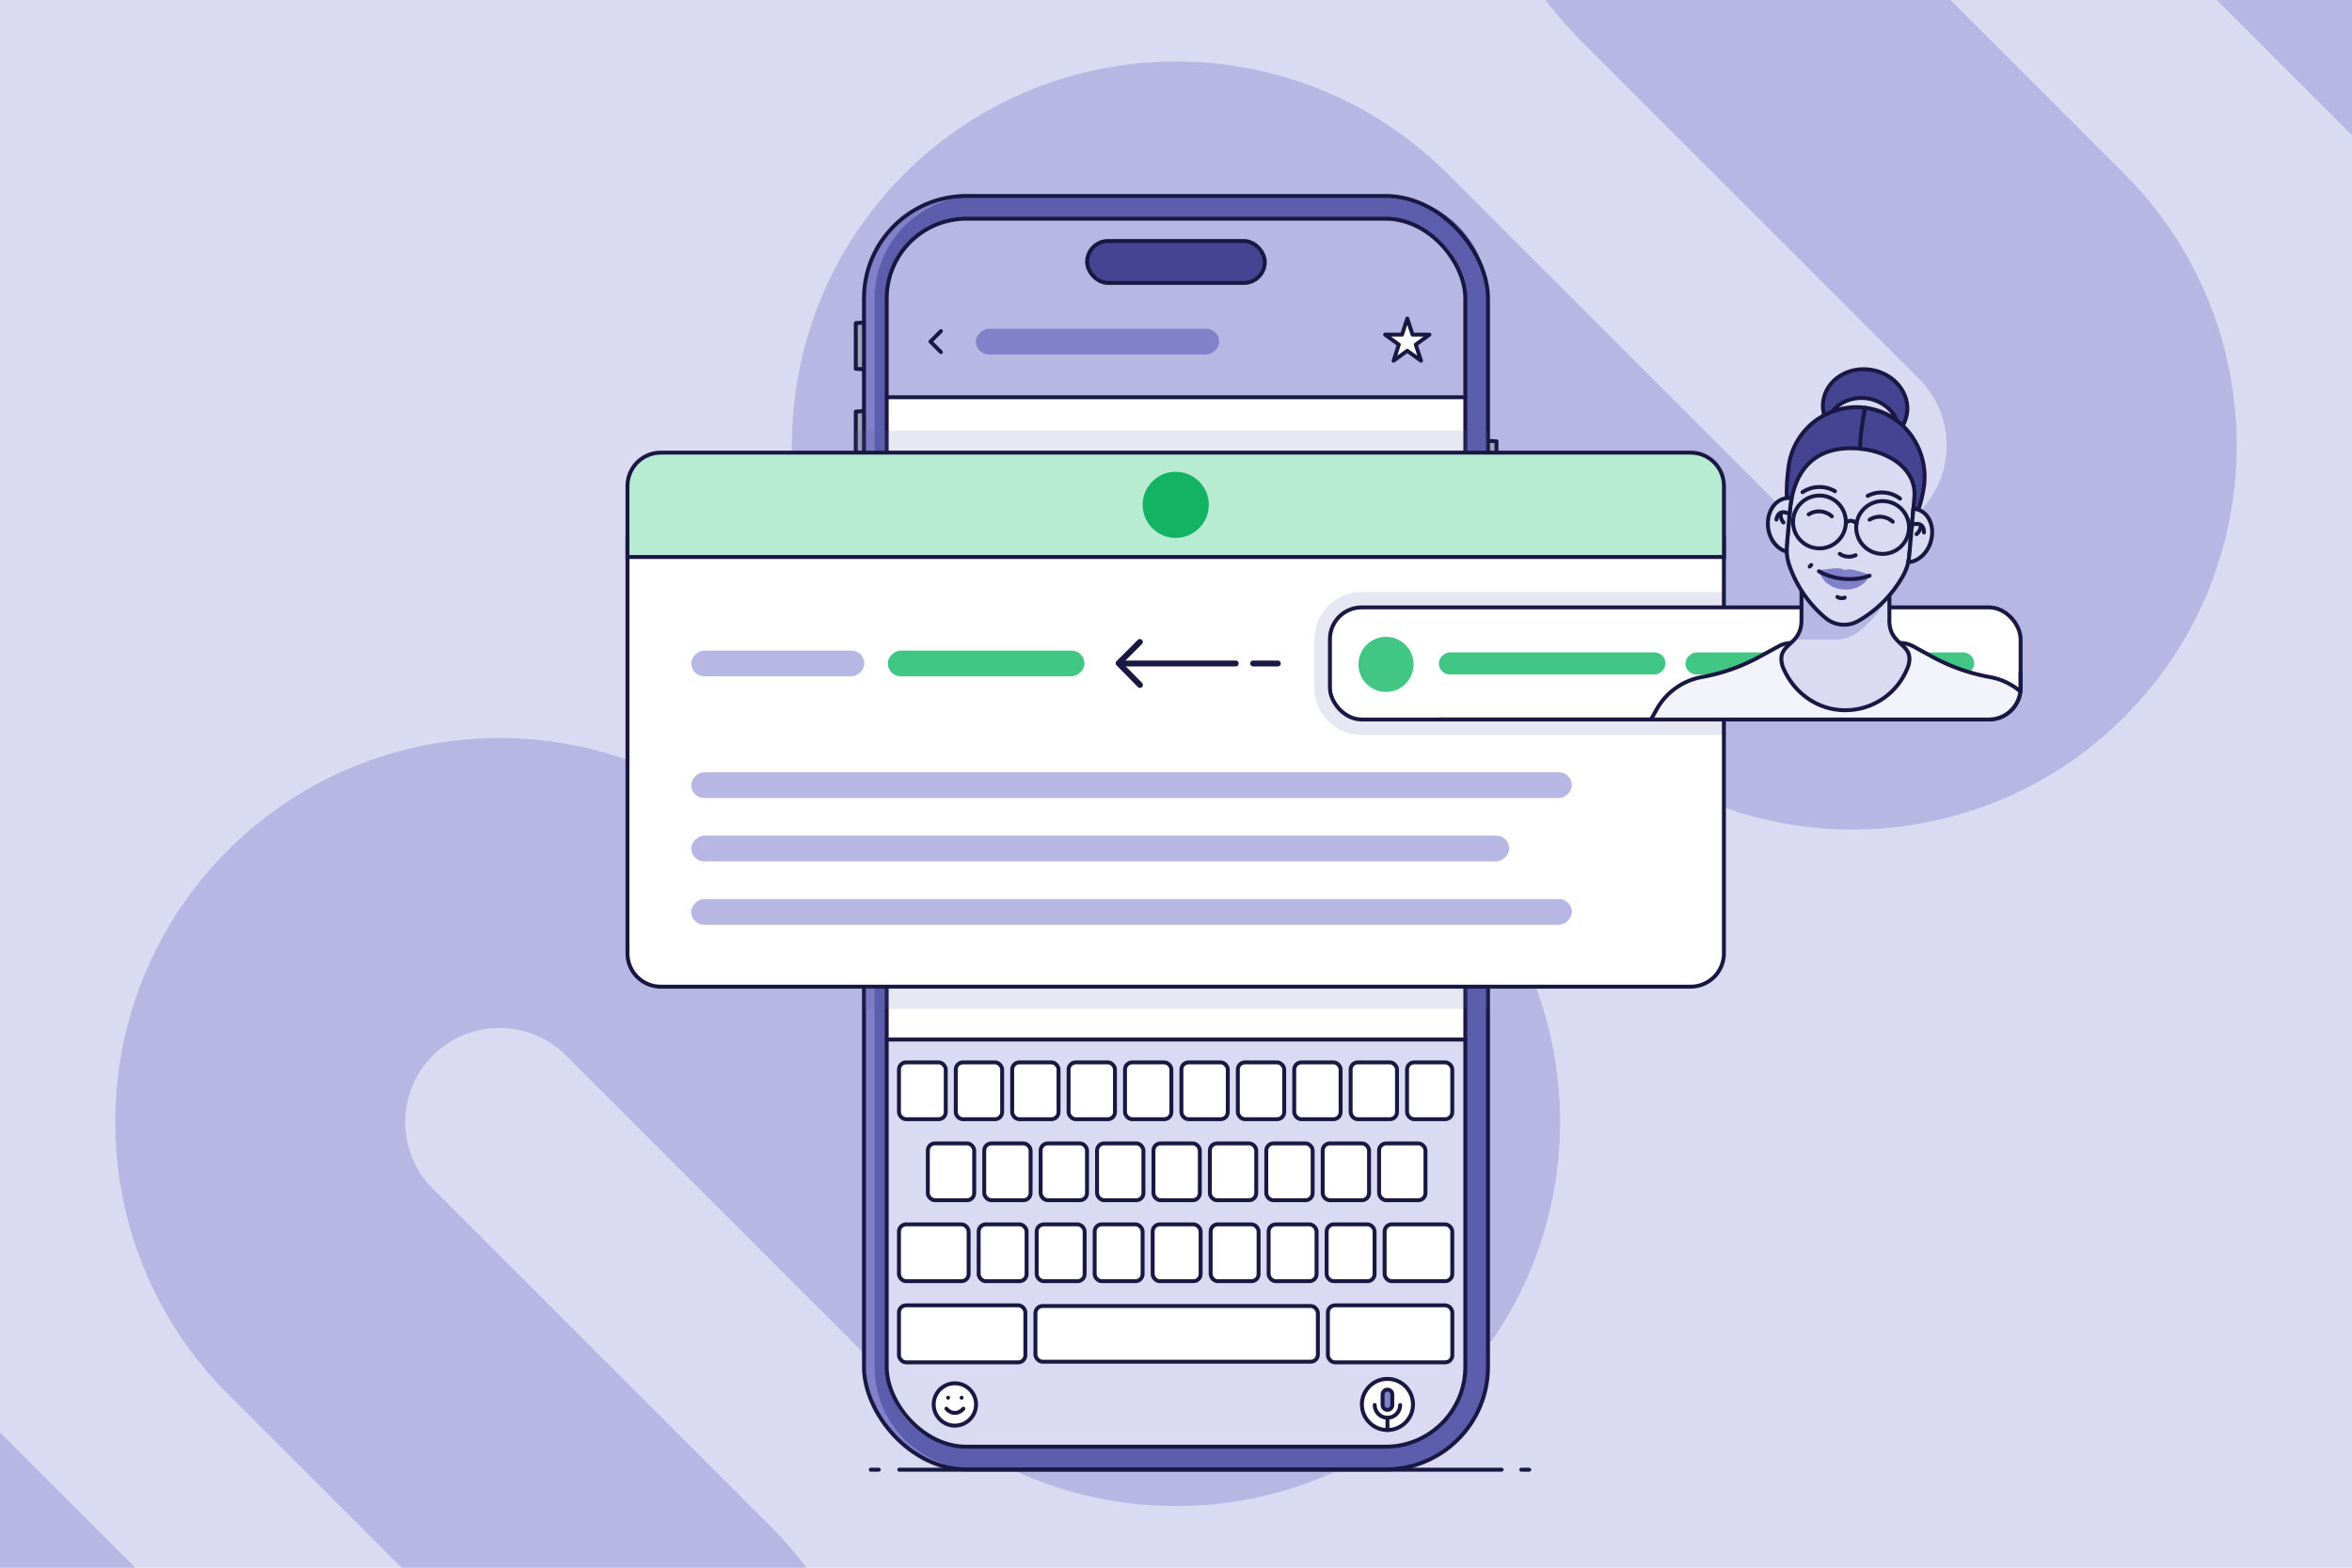
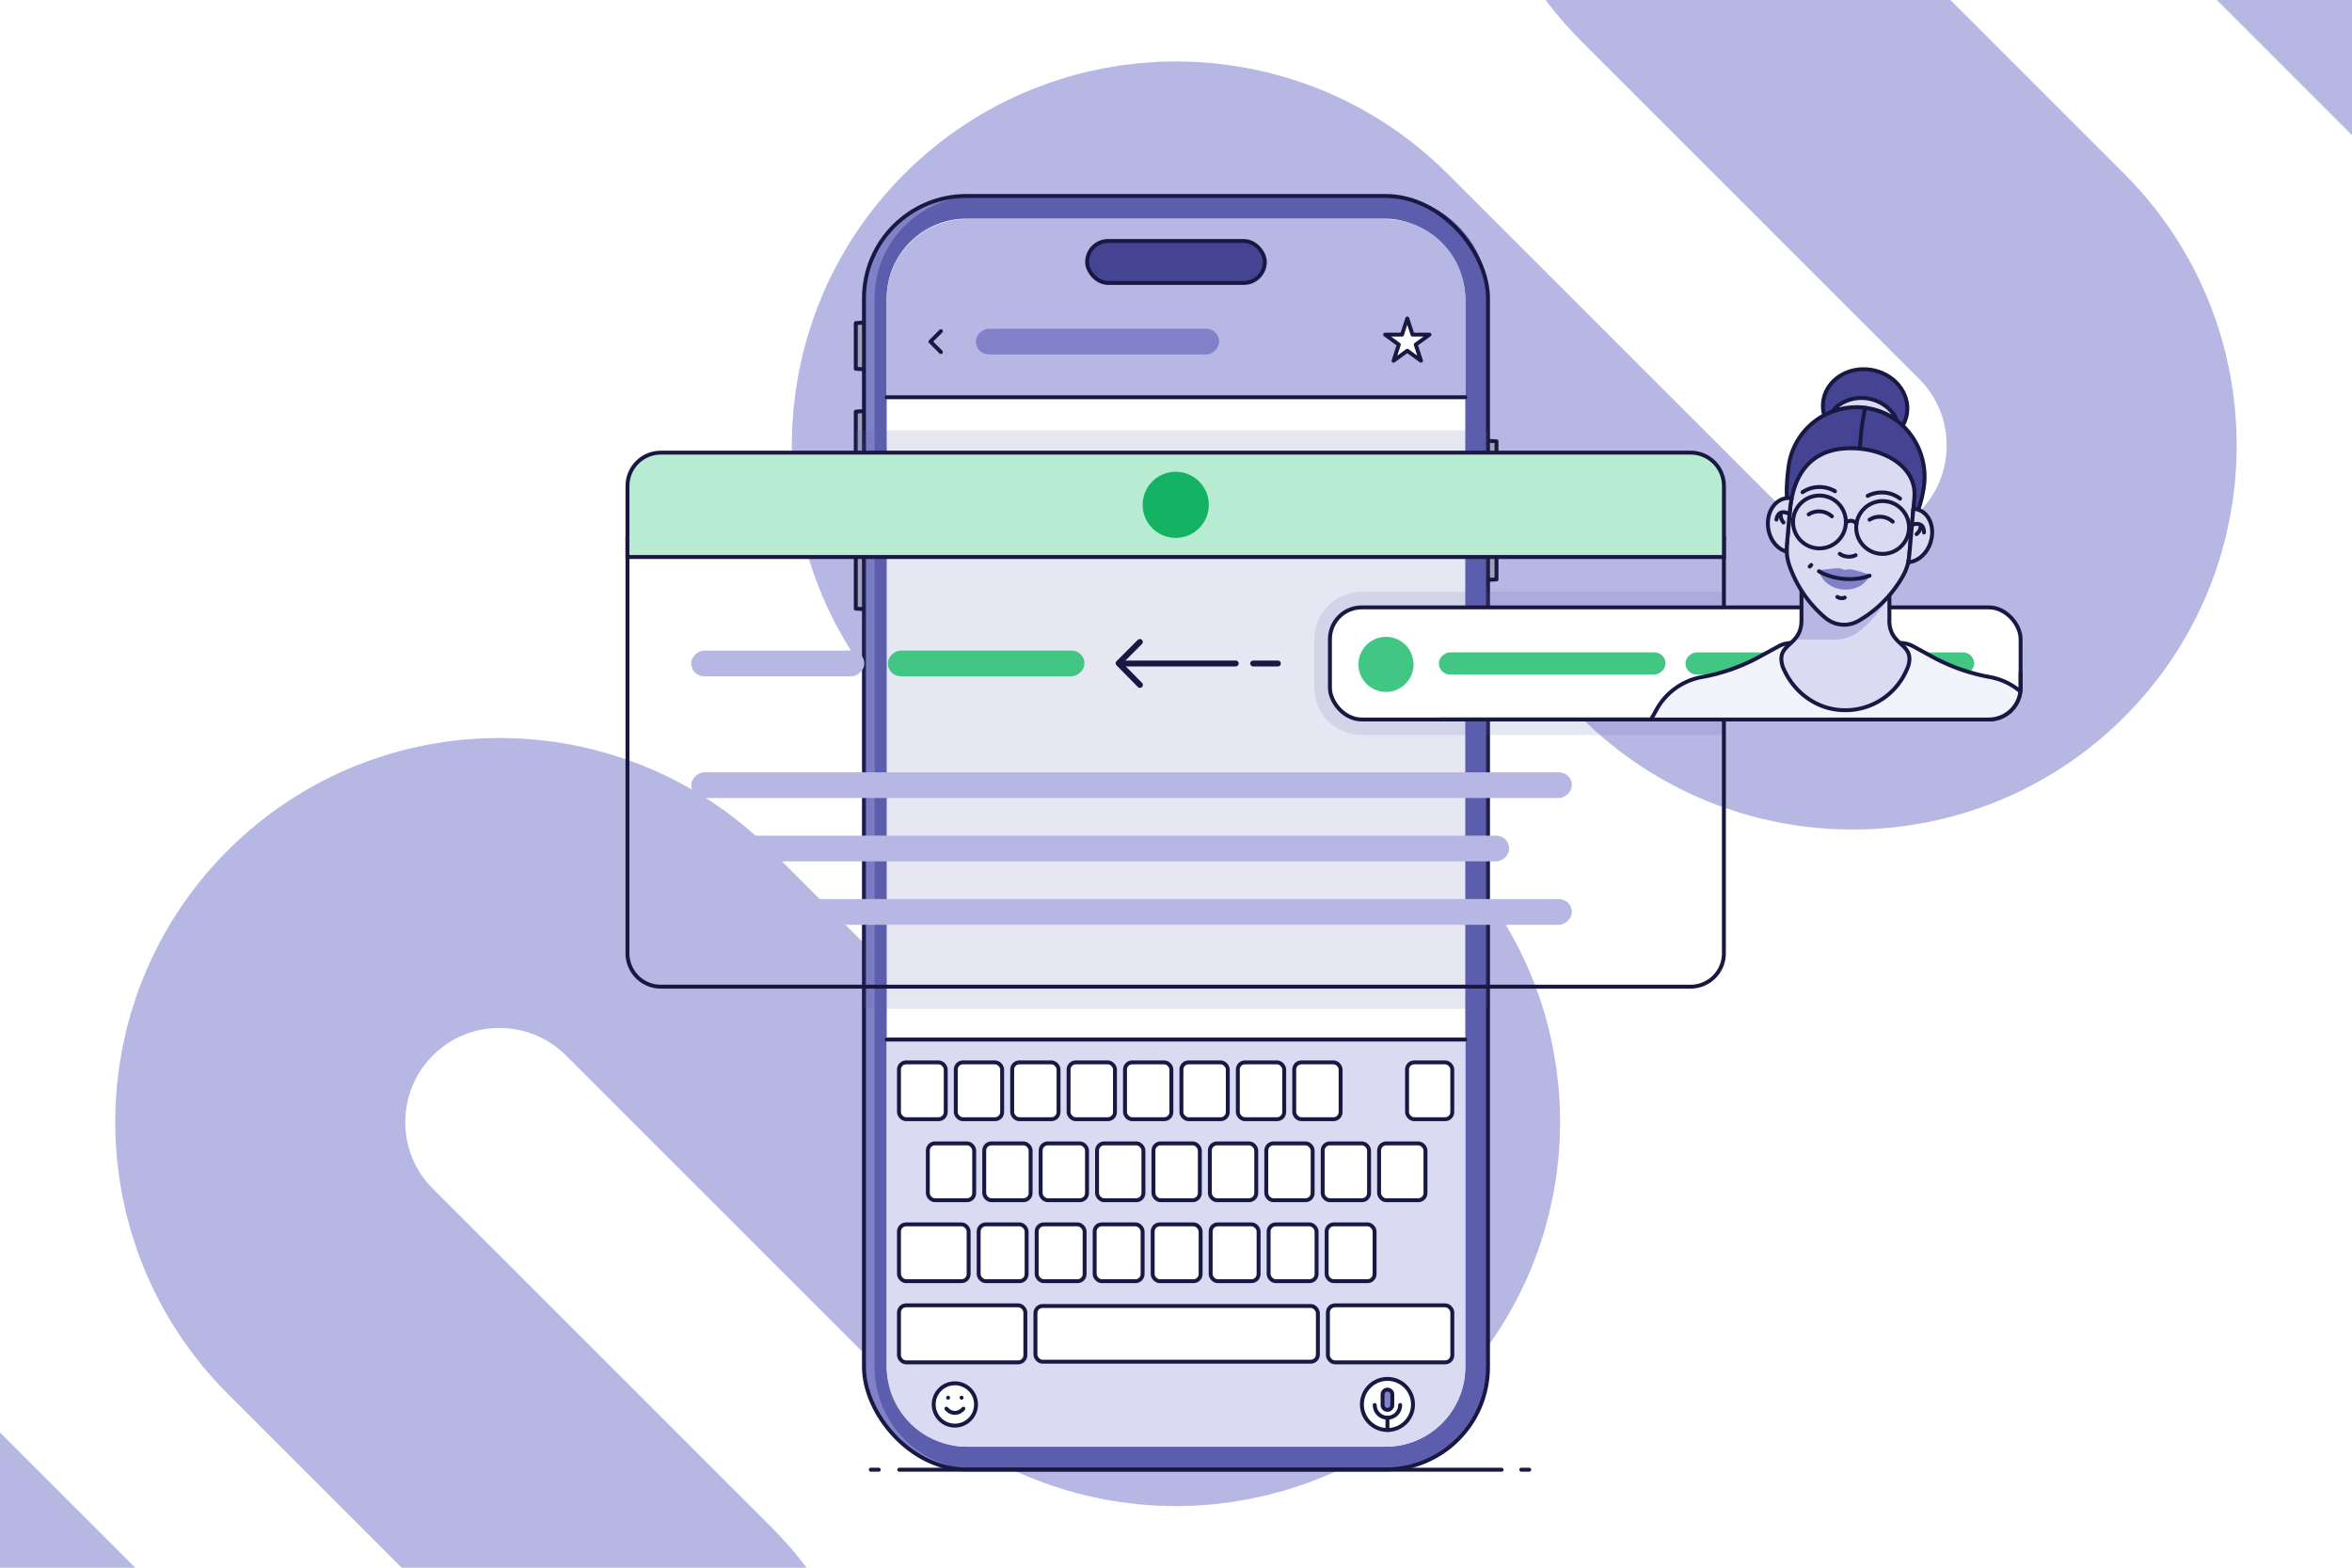
<svg xmlns="http://www.w3.org/2000/svg" viewBox="0 0 600 400">
  <defs>
    <clipPath id="a">
      <path fill="none" stroke-width="0" d="M-4-4h608v408H-4z" />
    </clipPath>
    <clipPath id="b">
      <path fill="none" stroke-width="0" d="M418.69 88.89h96.77v86.61c0 4.46-3.62 8.08-8.08 8.08h-88.69V88.89z" />
    </clipPath>
  </defs>
-   <path fill="#dadaf2" d="M-4-4h608v408H-4z" />
+   <path fill="#dadaf2" d="M-4-4v408H-4z" />
  <g clip-path="url(#a)">
    <path fill="none" stroke="#b7b7e4" stroke-miterlimit="10" stroke-width="74" d="M-45.21 372.61 84.22 502.04c23.83 23.83 62.46 23.83 86.3 0 23.84-23.83 23.84-62.47 0-86.31l-86.26-86.26c-23.83-23.83-23.83-62.48 0-86.31 23.83-23.83 62.47-23.82 86.3 0l86.26 86.26c23.83 23.83 62.46 23.83 86.3 0 23.84-23.83 23.84-62.48 0-86.31l-86.26-86.26c-23.83-23.83-23.83-62.48 0-86.31 23.83-23.83 62.47-23.82 86.3 0l86.26 86.26c23.83 23.83 62.46 23.83 86.3 0 23.84-23.83 23.84-62.48 0-86.31l-86.23-86.23c-23.83-23.83-23.83-62.48 0-86.31 23.83-23.83 62.47-23.82 86.3 0L645.21 27.37" />
  </g>
  <path fill="#9fa2b9" stroke="#181843" stroke-linecap="round" stroke-linejoin="round" d="M218.31 94.09V82.44l2.74-.19v12.03l-2.74-.19zm0 32.76v-21.82l2.74-.19v22.19l-2.74-.18zm0 28.44v-21.8l2.74-.2v22.18l-2.74-.18zm163.45-42.69v35.23l-3.21.19v-35.6l3.21.18z" />
  <rect width="159.19" height="324.93" x="220.4" y="50" fill="#8181c9" rx="26.15" ry="26.15" />
  <path fill="#5d5dae" d="M353.52 374.93H249.19c-14.4 0-26.08-11.71-26.08-26.15V76.15c0-14.44 11.67-26.15 26.08-26.15h104.33c14.4 0 26.08 11.71 26.08 26.15v272.63c0 14.44-11.67 26.15-26.08 26.15z" />
  <rect width="159.19" height="324.93" x="220.4" y="50" fill="none" stroke="#181843" stroke-linecap="round" stroke-linejoin="round" rx="26.15" ry="26.15" />
  <rect width="147.6" height="313.33" x="226.2" y="55.8" fill="#fff" rx="20.35" ry="20.35" />
  <path fill="#dadaf2" d="M246.56 369.13c-11.22 0-20.36-9.13-20.36-20.36v-83.53h147.6v83.53c0 11.22-9.13 20.36-20.36 20.36H246.56z" />
  <path fill="none" stroke="#181843" stroke-linecap="round" stroke-linejoin="round" d="M226.2 265.24h147.59" />
  <g stroke="#181843" stroke-linecap="round" stroke-linejoin="round">
    <path fill="#fff" d="M243.59 363.75c2.98 0 5.4-2.42 5.4-5.4s-2.42-5.4-5.4-5.4-5.4 2.42-5.4 5.4 2.42 5.4 5.4 5.4z" />
    <path fill="none" d="M241.43 359.43s.81 1.08 2.16 1.08 2.16-1.08 2.16-1.08m-3.88-2.8h0m3.44 0h0" />
  </g>
  <rect width="11.93" height="14.5" x="229.33" y="271.07" fill="#fff" stroke="#181843" stroke-linecap="round" stroke-linejoin="round" rx="1.82" ry="1.82" />
  <rect width="11.83" height="14.5" x="243.82" y="271.07" fill="#fff" stroke="#181843" stroke-linecap="round" stroke-linejoin="round" rx="1.82" ry="1.82" />
  <rect width="11.83" height="14.5" x="258.21" y="271.07" fill="#fff" stroke="#181843" stroke-linecap="round" stroke-linejoin="round" rx="1.82" ry="1.82" />
  <rect width="11.83" height="14.5" x="272.6" y="271.07" fill="#fff" stroke="#181843" stroke-linecap="round" stroke-linejoin="round" rx="1.82" ry="1.82" />
  <rect width="11.83" height="14.5" x="286.99" y="271.07" fill="#fff" stroke="#181843" stroke-linecap="round" stroke-linejoin="round" rx="1.82" ry="1.82" />
  <rect width="11.83" height="14.5" x="301.38" y="271.07" fill="#fff" stroke="#181843" stroke-linecap="round" stroke-linejoin="round" rx="1.82" ry="1.82" />
  <rect width="11.83" height="14.5" x="315.77" y="271.07" fill="#fff" stroke="#181843" stroke-linecap="round" stroke-linejoin="round" rx="1.82" ry="1.82" />
  <rect width="11.83" height="14.5" x="330.16" y="271.07" fill="#fff" stroke="#181843" stroke-linecap="round" stroke-linejoin="round" rx="1.82" ry="1.82" />
-   <rect width="11.83" height="14.5" x="344.55" y="271.07" fill="#fff" stroke="#181843" stroke-linecap="round" stroke-linejoin="round" rx="1.82" ry="1.82" />
  <rect width="11.54" height="14.5" x="358.94" y="271.07" fill="#fff" stroke="#181843" stroke-linecap="round" stroke-linejoin="round" rx="1.82" ry="1.82" />
  <rect width="11.83" height="14.5" x="236.69" y="291.74" fill="#fff" stroke="#181843" stroke-linecap="round" stroke-linejoin="round" rx="1.82" ry="1.82" />
  <rect width="11.83" height="14.5" x="251.08" y="291.74" fill="#fff" stroke="#181843" stroke-linecap="round" stroke-linejoin="round" rx="1.82" ry="1.82" />
  <rect width="11.83" height="14.5" x="265.47" y="291.74" fill="#fff" stroke="#181843" stroke-linecap="round" stroke-linejoin="round" rx="1.82" ry="1.82" />
  <rect width="11.83" height="14.5" x="279.86" y="291.74" fill="#fff" stroke="#181843" stroke-linecap="round" stroke-linejoin="round" rx="1.82" ry="1.82" />
  <rect width="11.83" height="14.5" x="294.25" y="291.74" fill="#fff" stroke="#181843" stroke-linecap="round" stroke-linejoin="round" rx="1.82" ry="1.82" />
  <rect width="11.83" height="14.5" x="308.64" y="291.74" fill="#fff" stroke="#181843" stroke-linecap="round" stroke-linejoin="round" rx="1.82" ry="1.82" />
  <rect width="11.83" height="14.5" x="323.03" y="291.74" fill="#fff" stroke="#181843" stroke-linecap="round" stroke-linejoin="round" rx="1.82" ry="1.82" />
  <rect width="11.83" height="14.5" x="337.42" y="291.74" fill="#fff" stroke="#181843" stroke-linecap="round" stroke-linejoin="round" rx="1.82" ry="1.82" />
  <rect width="11.83" height="14.5" x="351.81" y="291.74" fill="#fff" stroke="#181843" stroke-linecap="round" stroke-linejoin="round" rx="1.82" ry="1.82" />
  <rect width="17.77" height="14.5" x="229.33" y="312.4" fill="#fff" stroke="#181843" stroke-linecap="round" stroke-linejoin="round" rx="1.82" ry="1.82" />
  <rect width="12.23" height="14.5" x="249.66" y="312.4" fill="#fff" stroke="#181843" stroke-linecap="round" stroke-linejoin="round" rx="1.82" ry="1.82" />
  <rect width="12.23" height="14.5" x="264.46" y="312.4" fill="#fff" stroke="#181843" stroke-linecap="round" stroke-linejoin="round" rx="1.82" ry="1.82" />
  <rect width="12.23" height="14.5" x="279.25" y="312.4" fill="#fff" stroke="#181843" stroke-linecap="round" stroke-linejoin="round" rx="1.82" ry="1.82" />
  <rect width="12.23" height="14.5" x="294.05" y="312.4" fill="#fff" stroke="#181843" stroke-linecap="round" stroke-linejoin="round" rx="1.82" ry="1.82" />
  <rect width="12.23" height="14.5" x="308.84" y="312.4" fill="#fff" stroke="#181843" stroke-linecap="round" stroke-linejoin="round" rx="1.82" ry="1.82" />
  <rect width="12.23" height="14.5" x="323.63" y="312.4" fill="#fff" stroke="#181843" stroke-linecap="round" stroke-linejoin="round" rx="1.82" ry="1.82" />
  <rect width="12.23" height="14.5" x="338.43" y="312.4" fill="#fff" stroke="#181843" stroke-linecap="round" stroke-linejoin="round" rx="1.82" ry="1.82" />
-   <rect width="17.26" height="14.5" x="353.22" y="312.4" fill="#fff" stroke="#181843" stroke-linecap="round" stroke-linejoin="round" rx="1.82" ry="1.82" />
  <rect width="32.24" height="14.55" x="229.33" y="333.06" fill="#fff" stroke="#181843" stroke-linecap="round" stroke-linejoin="round" rx="1.82" ry="1.82" />
  <rect width="72.05" height="14.21" x="264.14" y="333.23" fill="#fff" stroke="#181843" stroke-linecap="round" stroke-linejoin="round" rx="1.82" ry="1.82" />
  <rect width="31.74" height="14.55" x="338.75" y="333.06" fill="#fff" stroke="#181843" stroke-linecap="round" stroke-linejoin="round" rx="1.82" ry="1.82" />
  <g stroke="#181843" stroke-linecap="round" stroke-linejoin="round">
    <circle cx="353.94" cy="358.35" r="6.52" fill="#fff" />
    <path fill="#fff" d="M357.19 358.49c0 1.8-1.46 3.25-3.25 3.25s-3.25-1.46-3.25-3.25" />
    <path fill="none" d="M353.94 361.74v3.13" />
    <path fill="#8181c9" d="M353.94 359.73c-.68 0-1.24-.55-1.24-1.24v-2.68c0-.68.55-1.24 1.24-1.24s1.24.55 1.24 1.24v2.68c0 .68-.55 1.24-1.24 1.24z" />
  </g>
  <path fill="#b7b7e4" d="M226.2 101.36V76.27c0-11.22 9.13-20.35 20.35-20.35h106.9c11.22 0 20.35 9.13 20.35 20.35v25.09H226.2z" />
  <path fill="none" stroke="#181843" stroke-linecap="round" stroke-linejoin="round" d="M373.8 101.36H226.2" />
  <g stroke="#181843" stroke-linecap="round" stroke-linejoin="round">
    <rect width="45.33" height="10.7" x="277.33" y="61.49" fill="#444493" rx="5.35" ry="5.35" />
-     <rect width="147.6" height="313.33" x="226.2" y="55.8" fill="none" rx="20.35" ry="20.35" />
  </g>
  <path fill="none" stroke="#181843" stroke-linecap="round" stroke-linejoin="round" d="m240.03 84.49-2.67 2.67 2.67 2.67" />
  <rect width="6.56" height="62.06" x="276.7" y="56.13" fill="#8181c9" rx="3.28" ry="3.28" transform="rotate(90 279.98 87.16)" />
  <path fill="#fff" stroke="#181843" stroke-linecap="round" stroke-linejoin="round" d="m359 81.27 1.34 4.11h4.32l-3.5 2.55 1.34 4.11-3.5-2.54-3.5 2.54 1.34-4.11-3.5-2.55h4.32l1.34-4.11z" />
  <path fill="none" stroke="#181843" stroke-linecap="round" stroke-linejoin="round" d="M229.4 375h153.67m7.04 0h-2.04m-163.89 0h-2.04" />
  <path fill="#5d5dae" d="M379.59 109.82v147.6H220.4V126.99l-2.09-.14v-17.03h161.28z" opacity=".15" />
-   <path fill="#fff" d="M160.07 137.25v106a8.5 8.5 0 0 0 8.5 8.5h262.7a8.5 8.5 0 0 0 8.5-8.5v-106h-279.7z" />
  <path fill="#5d5dae" d="M439.78 151.02v36.53h-92.44c-6.64 0-12.04-5.4-12.04-12.04v-12.45c0-6.64 5.4-12.04 12.04-12.04h92.44z" opacity=".15" />
  <path fill="none" stroke="#181843" stroke-miterlimit="10" d="M160.07 137.25v106a8.5 8.5 0 0 0 8.5 8.5h262.7a8.5 8.5 0 0 0 8.5-8.5v-106h-279.7z" />
  <path fill="#b8ecd2" d="M168.58 115.49h262.7c4.69 0 8.5 3.81 8.5 8.5v18.13H160.07v-18.13c0-4.69 3.81-8.5 8.5-8.5z" />
  <path fill="none" stroke="#181843" stroke-miterlimit="10" d="M168.58 115.49h262.7c4.69 0 8.5 3.81 8.5 8.5v18.13H160.07v-18.13c0-4.69 3.81-8.5 8.5-8.5z" />
  <circle cx="299.93" cy="128.81" r="8.44" fill="#14b363" />
  <rect width="6.56" height="44.15" x="195.14" y="147.21" fill="#b7b7e4" rx="3.28" ry="3.28" transform="rotate(90 198.42 169.28)" />
  <rect width="6.56" height="50.16" x="248.29" y="144.2" fill="#42c684" rx="3.28" ry="3.28" transform="rotate(90 251.57 169.28)" />
  <rect width="6.56" height="224.64" x="285.39" y="88.02" fill="#b7b7e4" rx="3.28" ry="3.28" transform="rotate(90 288.665 200.335)" />
  <rect width="6.56" height="224.64" x="285.39" y="120.36" fill="#b7b7e4" rx="3.28" ry="3.28" transform="rotate(90 288.665 232.675)" />
  <rect width="6.56" height="208.65" x="277.39" y="112.18" fill="#b7b7e4" rx="3.28" ry="3.28" transform="rotate(90 280.675 216.505)" />
  <g fill="none" stroke="#181843" stroke-linecap="round" stroke-width="1.5">
    <path stroke-miterlimit="10" d="M285.72 169.29h29.52m4.44 0h6.3" />
    <path stroke-linejoin="round" d="m290.8 174.76-5.44-5.53 5.42-5.43" />
  </g>
  <rect width="176.19" height="28.6" x="339.27" y="154.98" fill="#fff" rx="8.08" ry="8.08" />
  <circle cx="353.57" cy="169.52" r="7.03" fill="#42c684" />
  <rect width="5.65" height="57.83" x="393.14" y="140.37" fill="#42c684" rx="2.83" ry="2.83" transform="rotate(90 395.97 169.28)" />
  <rect width="5.65" height="73.66" x="463.96" y="132.45" fill="#42c684" rx="2.83" ry="2.83" transform="rotate(90 466.785 169.285)" />
  <rect width="176.19" height="28.6" x="339.27" y="154.98" fill="none" stroke="#181843" stroke-miterlimit="10" rx="8.08" ry="8.08" />
  <g clip-path="url(#b)">
    <path fill="#f3f3fb" stroke="#181843" stroke-miterlimit="10" d="M519.16 181.01a16.576 16.576 0 0 0-11.56-8.26c-5.14-.93-10.1-2.68-14.68-5.18l-4.86-2.66a6.852 6.852 0 0 0-3.31-.85h-27.73c-1.16 0-2.3.29-3.31.85l-4.86 2.66a48.235 48.235 0 0 1-14.68 5.18c-4.9.88-9.14 3.92-11.56 8.26l-3.07 5.51h102.68l-3.07-5.51z" />
    <ellipse cx="475.8" cy="103.89" fill="#444493" stroke="#181843" stroke-linecap="round" stroke-linejoin="round" rx="9.66" ry="10.8" transform="rotate(-80.93 475.802 103.895)" />
    <path fill="#dadaf2" d="M481.99 158.24v-12.26s-.03-.08-.08-.08h-22.27s-.08.03-.08.08v12.26c0 6.88-6.64 5.72-4.81 11.79v.01l.2.47c2.39 5.55 7.39 9.68 13.37 10.53a17.03 17.03 0 0 0 18.08-10.13l.38-.88v-.01c1.83-6.06-4.81-4.91-4.81-11.79z" />
    <path fill="#b7b7e4" d="M481.99 150.15v2.06c-2.22 3.32-5.08 7.15-8.43 9.37a9.468 9.468 0 0 1-5.3 1.61h-10.5c.98-1.1 1.81-2.51 1.81-4.94v-8.1h22.41z" />
    <path fill="#444493" stroke="#181843" stroke-linecap="round" stroke-linejoin="round" d="M487.47 134.05c1.53-2.46 2.66-5.61 3.28-9.58 1.53-9.84-5.17-19.23-15.05-20.45-9.47-1.17-18.15 5.51-19.42 14.99-.79 5.84-.59 10.05.34 13.12" />
    <path fill="#dadaf2" stroke="#181843" stroke-linecap="round" stroke-linejoin="round" d="M475.9 104.05c2.94.4 5.6 1.5 7.85 3.12a4.3 4.3 0 0 0-.77-1.6 10.173 10.173 0 0 0-6.75-3.93c-2.62-.35-5.14.32-7.16 1.72-.65.45-1.14.99-1.51 1.61 2.58-.95 5.43-1.31 8.35-.92z" />
    <path fill="#444493" stroke="#181843" stroke-linecap="round" stroke-linejoin="round" d="M474.43 114.98c.09-2.03.26-4.08.54-6.13.22-1.63.5-3.23.83-4.81" />
    <path fill="none" stroke="#181843" stroke-linecap="round" stroke-linejoin="round" d="M481.99 158.24v-12.26s-.03-.08-.08-.08h-22.27s-.08.03-.08.08v12.26c0 6.88-6.64 5.72-4.81 11.79v.01l.2.47c2.39 5.55 7.39 9.68 13.37 10.53a17.03 17.03 0 0 0 18.08-10.13l.38-.88v-.01c1.83-6.06-4.81-4.91-4.81-11.79z" />
    <path fill="#dadaf2" stroke="#181843" stroke-linecap="round" stroke-linejoin="round" d="M474.43 114.49c7.31.64 14.57 5.15 13.93 12.47l-1.29 14.74c-.16 1.86-.72 3.66-1.63 5.27h0c-2.72 4.81-6.66 8.78-11.38 11.47h0a7.345 7.345 0 0 1-8.32-.73h0c-4.18-3.47-7.36-8.05-9.21-13.27h0a12.9 12.9 0 0 1-.69-5.48l.75-8.53c.87-9.94 5.88-17 17.85-15.95h0z" />
    <path fill="none" stroke="#181843" stroke-linecap="round" stroke-linejoin="round" d="M461.66 144.56c.12-.15.25-.28.39-.4m8.55 8.31c-.28.14-.63.19-.96.16s-.67-.14-.93-.32" />
    <path fill="#8181c9" d="M470.59 145.4c-.41-.04-.8-.34-1.21-.38-1.94-.16-3.92.5-5.82.36.36.64.81 1.25 1.1 1.77.95 1.72 2.99 3.05 5.49 3.27 2.63.23 4.98-.84 6.16-2.52.29-.4.73-.84 1.13-1.31-1.87-.19-3.69-1.18-5.6-1.35-.41-.04-.84.2-1.25.16z" />
    <path fill="none" stroke="#181843" stroke-linecap="round" stroke-linejoin="round" d="M476.93 146.89c-1.82.7-4.14 1.02-6.54.81-2.41-.21-4.69-.91-6.37-1.93m9.36-4.11c-.58.29-1.31.44-2.06.37-.76-.06-1.47-.33-1.99-.72m-7.93-10.07c.85-.56 1.93-.85 3.03-.75 1.11.09 2.14.56 2.89 1.26m9.61.85c.85-.56 1.93-.85 3.03-.75 1.11.09 2.14.56 2.89 1.26" />
    <path fill="#dadaf2" fill-rule="evenodd" stroke="#181843" stroke-linecap="round" stroke-linejoin="round" d="M455.84 138.97c-.05.59-.06 1.18-.03 1.77-2.37-.57-4.35-2.96-4.75-6.04-.5-3.79 1.57-7.19 4.63-7.59.48-.07.9-.06 1.36.03-.24 1.24-.37 2.19-.46 3.3l-.75 8.53zm36.68-.65c-.93 2.97-3.29 4.97-5.72 5.13.01-.07.03-.14.03-.21.05-.22.1-.44.12-.67.05-.29.08-.59.11-.88l1.04-11.86c.39 0 .79.07 1.17.19 2.94.93 4.39 4.63 3.24 8.28z" />
    <path fill="none" stroke="#181843" stroke-linecap="round" stroke-linejoin="round" d="M453.17 132.58s.27-3.04 3.35-1.42m-1.55 2.15s-.97-.96-.65-2.52m36.49 5.08s.26-3.04-3.05-1.98m1.16 2.39s1.12-.78 1.08-2.36" />
    <g fill="none" stroke="#181843" stroke-linecap="round" stroke-linejoin="round">
      <circle cx="464.15" cy="133.18" r="6.74" />
      <circle cx="480.26" cy="134.59" r="6.74" />
      <path d="M470.88 133.43a1.725 1.725 0 0 1 2.7.23" />
    </g>
    <path fill="none" stroke="#181843" stroke-linecap="round" stroke-linejoin="round" d="M459.83 125.58a7.73 7.73 0 0 1 4.6-1.31c1.35.05 2.6.43 3.68 1.07m16.6 1.88a7.71 7.71 0 0 0-4.52-1.56c-1.35-.03-2.62.29-3.74.86" />
  </g>
  <path fill="none" stroke="#181843" stroke-miterlimit="10" d="M367.19 183.58h140.19c4.46 0 8.08-3.62 8.08-8.08v-4.08" />
</svg>